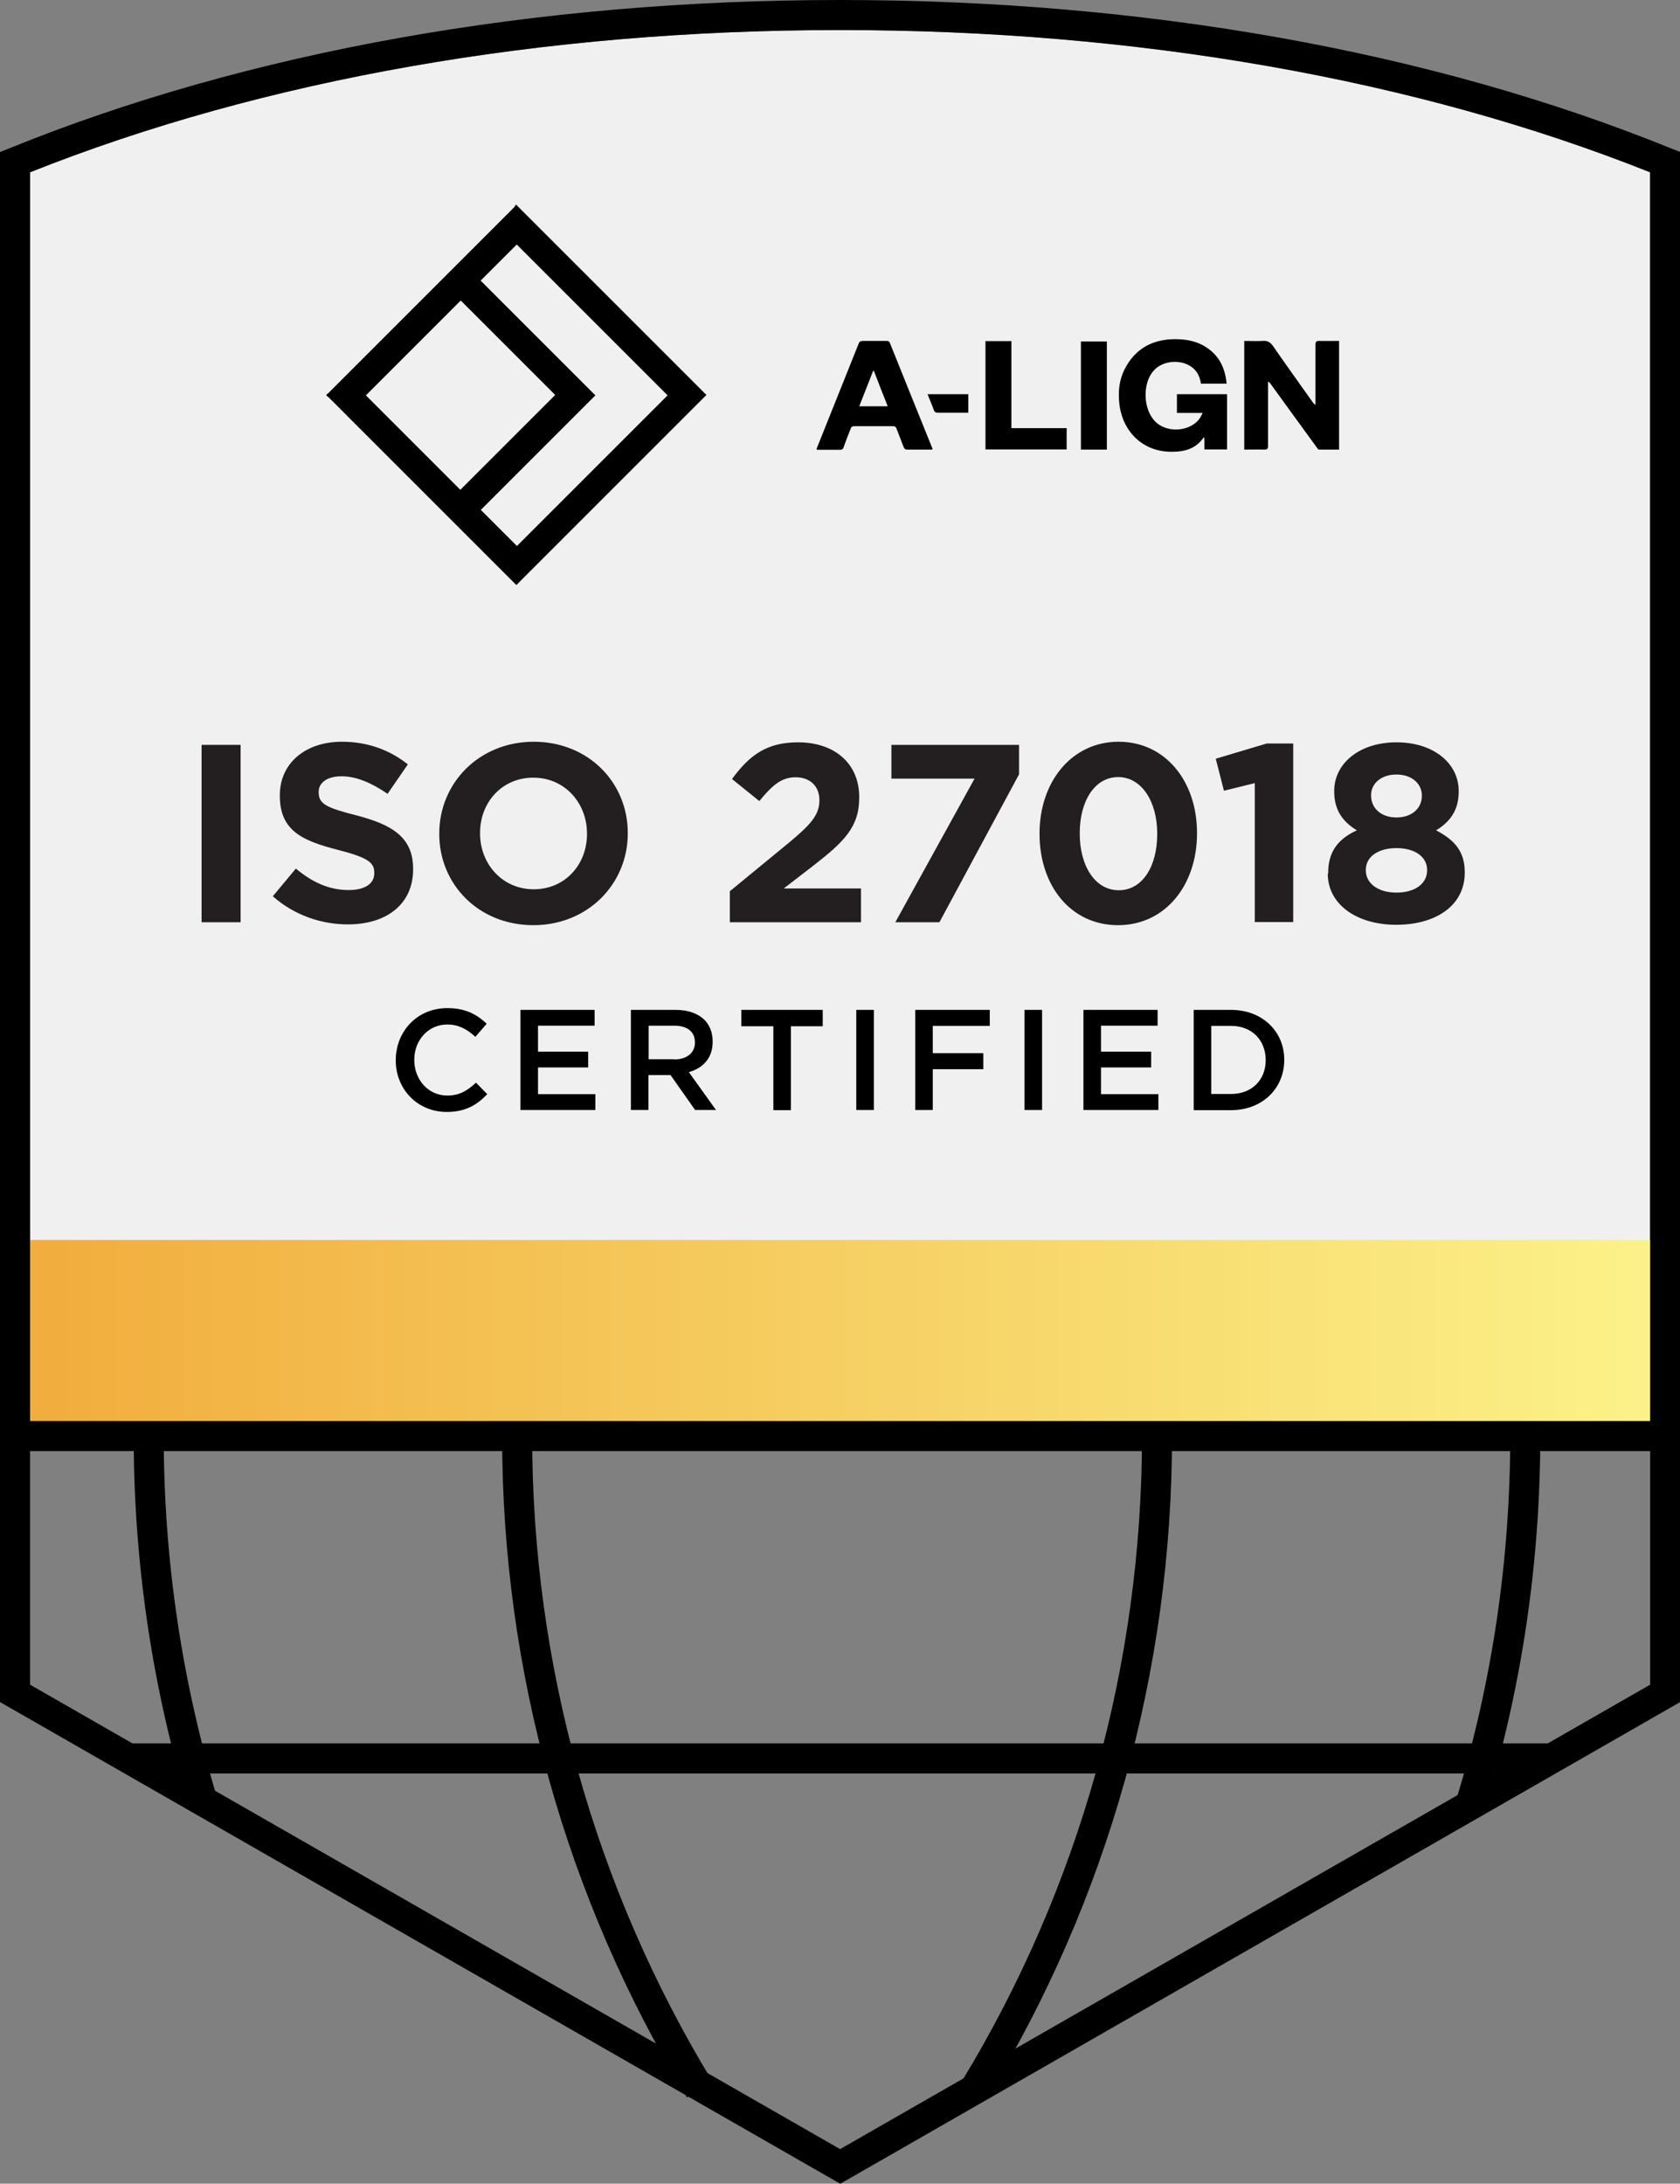
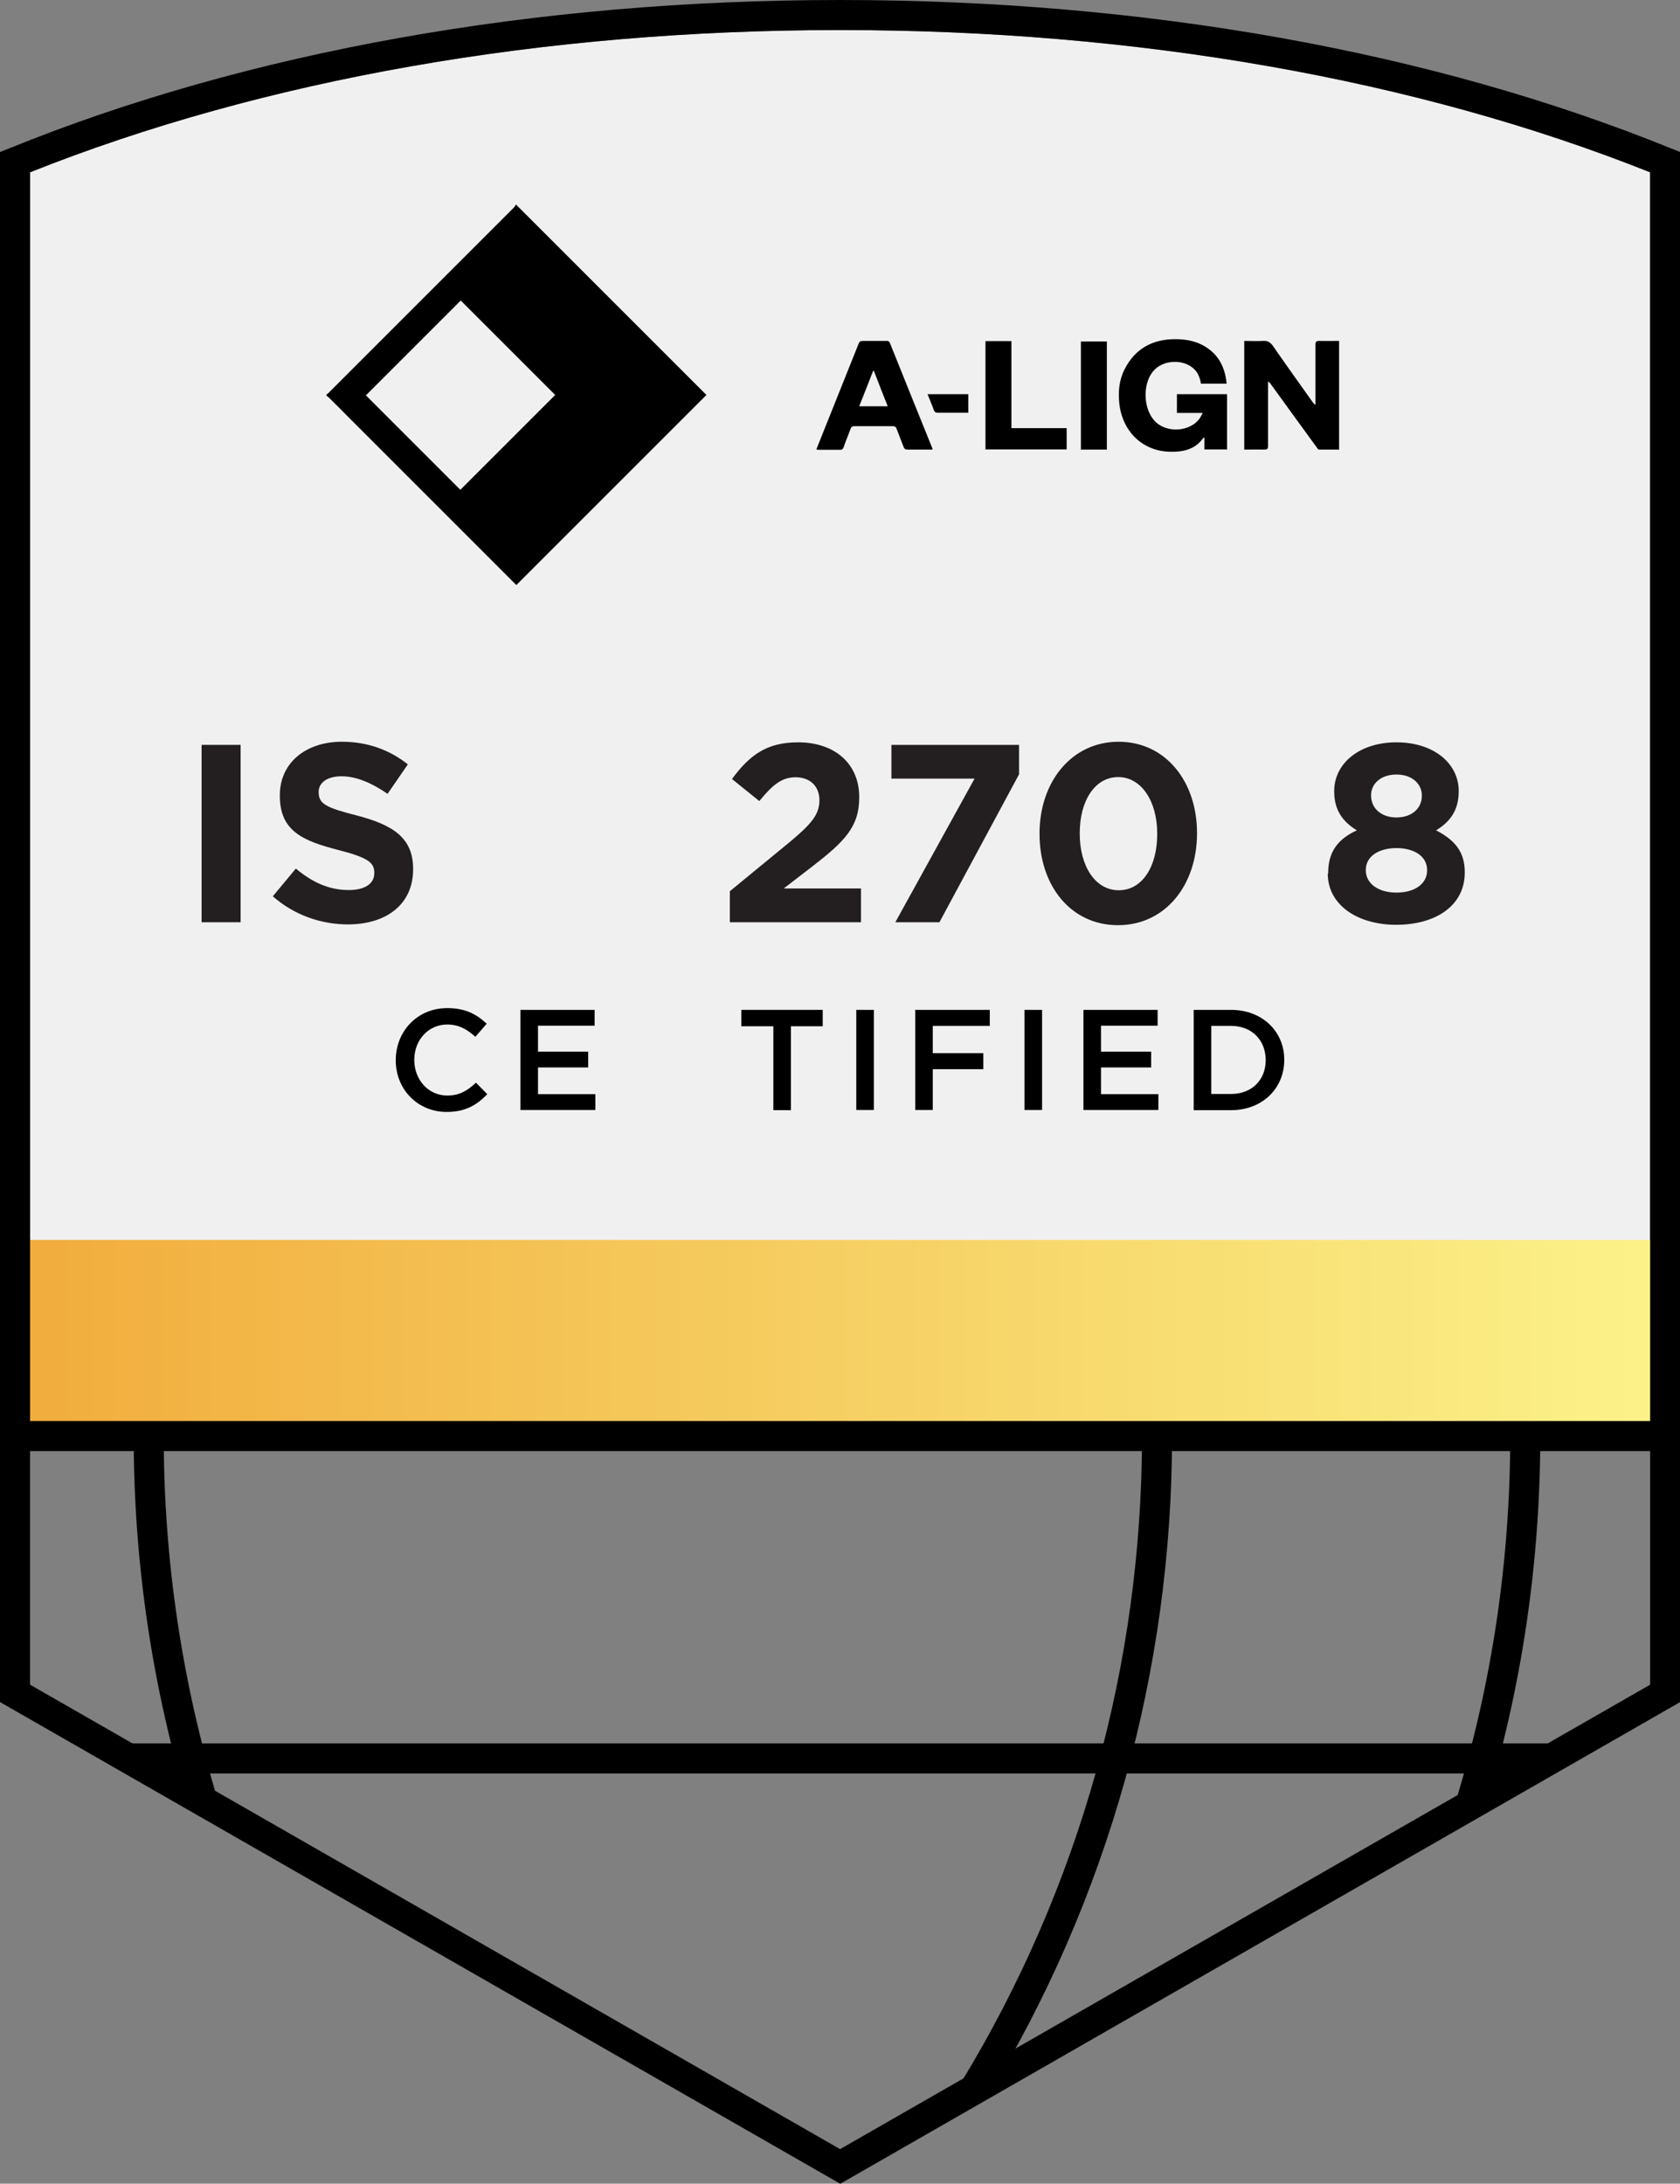
<svg xmlns="http://www.w3.org/2000/svg" id="Layer_1" viewBox="0 0 86.09 111.9">
  <rect x="0" y="0" width="86.09" height="111.9" fill="#808080" stroke="none" />
  <defs>
    <linearGradient id="linear-gradient" x1=".46" y1="68.32" x2="85.01" y2="68.32" gradientUnits="userSpaceOnUse">
      <stop offset="0" stop-color="#f1ac3c" />
      <stop offset="1" stop-color="#fbf289" />
    </linearGradient>
  </defs>
  <path d="M84.55,73.1V8.83c-11.96-4.77-26.3-7.29-41.51-7.29S13.5,4.06,1.54,8.83v64.27h83.01Z" style="fill:#f0f0f0; stroke-width:0px;" />
  <rect x=".46" y="63.54" width="84.55" height="9.56" style="fill:url(#linear-gradient); stroke-width:0px;" />
  <path d="M20.28,54.33h0c0-1.47,1.09-2.67,2.64-2.67.95,0,1.52.33,2.02.8l-.58.67c-.42-.38-.85-.63-1.44-.63-.97,0-1.69.8-1.69,1.8v.02c0,1,.71,1.82,1.69,1.82.63,0,1.03-.25,1.47-.66l.58.59c-.54.56-1.12.91-2.08.91-1.5,0-2.61-1.17-2.61-2.64Z" style="stroke-width:0px;" />
  <path d="M26.67,51.75h3.8v.81h-2.9v1.33h2.57v.81h-2.57v1.37h2.94v.81h-3.84v-5.13Z" style="stroke-width:0px;" />
-   <path d="M32.33,51.75h2.29c.65,0,1.15.19,1.48.51.27.28.42.66.42,1.11v.02c0,.84-.51,1.35-1.22,1.55l1.39,1.94h-1.07l-1.26-1.79h-1.13v1.79h-.9v-5.13ZM34.55,54.29c.65,0,1.06-.34,1.06-.86v-.02c0-.55-.4-.85-1.06-.85h-1.31v1.72h1.32Z" style="stroke-width:0px;" />
  <path d="M39.62,52.59h-1.63v-.84h4.17v.84h-1.63v4.3h-.9v-4.3Z" style="stroke-width:0px;" />
  <path d="M43.88,51.75h.9v5.13h-.9v-5.13Z" style="stroke-width:0px;" />
  <path d="M46.9,51.75h3.82v.82h-2.92v1.4h2.59v.82h-2.59v2.09h-.9v-5.13Z" style="stroke-width:0px;" />
  <path d="M52.5,51.75h.9v5.13h-.9v-5.13Z" style="stroke-width:0px;" />
  <path d="M55.52,51.75h3.8v.81h-2.9v1.33h2.57v.81h-2.57v1.37h2.94v.81h-3.84v-5.13Z" style="stroke-width:0px;" />
  <path d="M61.17,51.75h1.91c1.61,0,2.73,1.11,2.73,2.55v.02c0,1.44-1.11,2.57-2.73,2.57h-1.91v-5.13ZM62.07,52.57v3.49h1.01c1.08,0,1.78-.73,1.78-1.73h0c0-1.02-.7-1.76-1.78-1.76h-1.01Z" style="stroke-width:0px;" />
-   <path d="M16.73,20.22c.05-.04.11-.08.15-.13,3.15-3.15,6.3-6.3,9.45-9.45.05-.05.08-.11.11-.16,3.28,3.28,6.53,6.53,9.76,9.76-3.23,3.23-6.48,6.48-9.74,9.74-.01-.01-.05-.05-.09-.09-2.84-2.84-5.68-5.68-8.52-8.52-.33-.33-.66-.67-1-1-.04-.04-.08-.06-.12-.09,0-.02,0-.04,0-.06ZM30.52,20.25c-1.98,1.98-3.94,3.94-5.88,5.88.63.63,1.25,1.25,1.85,1.85,2.57-2.57,5.16-5.16,7.72-7.72-2.57-2.57-5.16-5.16-7.73-7.73-.61.61-1.23,1.23-1.85,1.85,1.95,1.95,3.9,3.9,5.88,5.88ZM23.59,25.1c1.62-1.62,3.25-3.25,4.86-4.86-1.61-1.61-3.23-3.23-4.84-4.84-1.61,1.61-3.24,3.24-4.86,4.86,1.61,1.61,3.24,3.24,4.84,4.84Z" style="stroke-width:0px;" />
+   <path d="M16.73,20.22c.05-.04.11-.08.15-.13,3.15-3.15,6.3-6.3,9.45-9.45.05-.05.08-.11.11-.16,3.28,3.28,6.53,6.53,9.76,9.76-3.23,3.23-6.48,6.48-9.74,9.74-.01-.01-.05-.05-.09-.09-2.84-2.84-5.68-5.68-8.52-8.52-.33-.33-.66-.67-1-1-.04-.04-.08-.06-.12-.09,0-.02,0-.04,0-.06ZM30.52,20.25ZM23.59,25.1c1.62-1.62,3.25-3.25,4.86-4.86-1.61-1.61-3.23-3.23-4.84-4.84-1.61,1.61-3.24,3.24-4.86,4.86,1.61,1.61,3.24,3.24,4.84,4.84Z" style="stroke-width:0px;" />
  <path d="M62.85,19.66h-1.31c-.04-.26-.13-.52-.32-.72-.55-.57-1.66-.52-2.15.11-.52.66-.48,1.87.08,2.5.6.68,1.89.59,2.36-.16.04-.07.07-.14.12-.23h-1.32v-.96h2.57v2.83h-1.16v-.6s-.05,0-.05,0c-.41.59-1.01.73-1.67.72-1.49-.01-2.53-1.1-2.65-2.56-.05-.57.01-1.13.27-1.65.54-1.07,1.43-1.56,2.61-1.56.63,0,1.22.13,1.73.52.58.44.83,1.04.9,1.78Z" style="stroke-width:0px;" />
  <path d="M68.62,17.47v5.57c-.35,0-.68,0-1.02,0-.05,0-.1-.07-.13-.12-.79-1.08-1.57-2.16-2.36-3.25-.03-.04-.06-.08-.13-.12v.16c0,1.05,0,2.09,0,3.14,0,.14-.04.19-.18.19-.34-.01-.69,0-1.04,0v-5.57c.32,0,.64.02.95,0,.25-.02.39.07.53.27.66.96,1.35,1.91,2.02,2.86.04.05.07.1.15.15v-.17c0-.97,0-1.95,0-2.92,0-.14.04-.19.18-.19.34.01.68,0,1.04,0Z" style="stroke-width:0px;" />
  <path d="M41.84,23.03c.02-.07.04-.12.06-.17.7-1.75,1.4-3.5,2.1-5.25.04-.1.09-.14.21-.14.41,0,.81,0,1.22,0,.08,0,.13.01.17.1.72,1.8,1.45,3.6,2.18,5.41,0,.01,0,.03,0,.06-.04,0-.08,0-.12,0-.39,0-.77,0-1.16,0-.1,0-.15-.03-.19-.12-.12-.32-.25-.64-.37-.96-.04-.1-.09-.12-.19-.12-.66,0-1.31,0-1.97,0-.11,0-.16.03-.19.13-.12.32-.25.63-.36.95-.03.09-.08.13-.18.13-.35,0-.71,0-1.06,0-.04,0-.08,0-.14-.01ZM44.78,19.01s-.03,0-.04,0c-.23.6-.47,1.2-.71,1.81h1.46c-.24-.61-.48-1.21-.71-1.82Z" style="stroke-width:0px;" />
  <path d="M51.83,17.48v4.46h2.83v1.09h-4.16v-5.55h1.34Z" style="stroke-width:0px;" />
  <path d="M56.72,17.5v5.54h-1.33v-5.54h1.33Z" style="stroke-width:0px;" />
  <path d="M49.62,20.2v.95c-.1,0-.18,0-.27,0-.43,0-.87,0-1.3,0-.1,0-.15-.03-.19-.12-.1-.28-.22-.55-.33-.83h2.09Z" style="stroke-width:0px;" />
  <rect x=".77" y="72.82" width="84.55" height="1.54" style="stroke-width:0px;" />
  <path d="M43.05,111.9L0,87.22V7.79l.48-.19C12.72,2.63,27.44,0,43.05,0s30.33,2.63,42.57,7.6l.48.19v79.43l-43.05,24.69ZM1.54,86.33l41.51,23.8,41.51-23.8V8.83c-11.96-4.77-26.3-7.29-41.51-7.29S13.5,4.06,1.54,8.83v77.5Z" style="stroke-width:0px;" />
  <rect x="6.58" y="89.34" width="72.93" height="1.54" style="stroke-width:0px;" />
  <path d="M50.58,107.48l-1.31-.8c6.05-9.94,9.25-21.39,9.25-33.09h1.54c0,11.98-3.27,23.71-9.47,33.89Z" style="stroke-width:0px;" />
  <path d="M76.08,92.72l-1.47-.45c1.85-6.03,2.78-12.32,2.78-18.69h1.54c0,6.52-.96,12.96-2.85,19.14Z" style="stroke-width:0px;" />
-   <path d="M35.2,107.48c-6.2-10.19-9.47-21.9-9.47-33.89h1.54c0,11.7,3.2,23.15,9.25,33.09l-1.32.8Z" style="stroke-width:0px;" />
  <path d="M9.7,92.72c-1.89-6.18-2.85-12.62-2.85-19.14h1.54c0,6.37.94,12.66,2.78,18.69l-1.47.45Z" style="stroke-width:0px;" />
  <path d="M10.33,38.17h2v9.09h-2v-9.09Z" style="fill:#231f20; stroke-width:0px;" />
  <path d="M13.98,45.93l1.18-1.42c.82.68,1.67,1.1,2.71,1.1.82,0,1.31-.32,1.31-.86v-.03c0-.51-.31-.77-1.83-1.16-1.83-.47-3.01-.97-3.01-2.78v-.03c0-1.65,1.32-2.74,3.18-2.74,1.32,0,2.45.42,3.38,1.16l-1.04,1.51c-.81-.56-1.6-.9-2.36-.9s-1.17.35-1.17.79v.03c0,.6.39.79,1.96,1.19,1.84.48,2.88,1.14,2.88,2.73v.03c0,1.8-1.38,2.82-3.34,2.82-1.38,0-2.77-.48-3.86-1.45Z" style="fill:#231f20; stroke-width:0px;" />
-   <path d="M22.51,42.74v-.03c0-2.58,2.04-4.7,4.84-4.7s4.82,2.09,4.82,4.67v.03c0,2.58-2.04,4.7-4.84,4.7s-4.82-2.09-4.82-4.67ZM30.08,42.74v-.03c0-1.56-1.14-2.86-2.75-2.86s-2.73,1.27-2.73,2.83v.03c0,1.56,1.14,2.86,2.75,2.86s2.73-1.27,2.73-2.83Z" style="fill:#231f20; stroke-width:0px;" />
  <path d="M37.4,45.67l3.02-2.48c1.13-.94,1.57-1.43,1.57-2.18s-.51-1.18-1.22-1.18-1.18.39-1.86,1.22l-1.4-1.13c.9-1.22,1.77-1.88,3.39-1.88,1.88,0,3.13,1.1,3.13,2.8v.03c0,1.52-.78,2.27-2.39,3.52l-1.48,1.14h3.96v1.73h-6.72v-1.58Z" style="fill:#231f20; stroke-width:0px;" />
  <path d="M49.95,39.9h-4.27v-1.73h6.54v1.51l-4.08,7.58h-2.26l4.06-7.36Z" style="fill:#231f20; stroke-width:0px;" />
  <path d="M53.27,42.74v-.03c0-2.64,1.64-4.7,4.05-4.7s4.02,2.04,4.02,4.67v.03c0,2.64-1.62,4.7-4.05,4.7s-4.02-2.04-4.02-4.67ZM59.3,42.74v-.03c0-1.65-.81-2.89-2-2.89s-1.97,1.21-1.97,2.87v.03c0,1.66.79,2.9,2,2.9s1.97-1.22,1.97-2.87Z" style="fill:#231f20; stroke-width:0px;" />
-   <path d="M64.3,40.13l-1.58.39-.42-1.64,2.61-.78h1.36v9.15h-1.97v-7.13Z" style="fill:#231f20; stroke-width:0px;" />
  <path d="M68.06,44.77v-.03c0-1.1.51-1.75,1.47-2.19-.7-.43-1.16-1.01-1.16-1.99v-.03c0-1.39,1.27-2.49,3.19-2.49s3.19,1.09,3.19,2.49v.03c0,.97-.45,1.56-1.16,1.99.92.48,1.47,1.06,1.47,2.14v.03c0,1.69-1.49,2.67-3.51,2.67s-3.51-1.04-3.51-2.62ZM73.13,44.61v-.03c0-.7-.66-1.12-1.57-1.12s-1.57.42-1.57,1.12v.03c0,.62.58,1.13,1.57,1.13s1.57-.49,1.57-1.13ZM72.86,40.78v-.03c0-.56-.48-1.06-1.3-1.06s-1.3.49-1.3,1.05v.03c0,.64.51,1.12,1.3,1.12s1.3-.47,1.3-1.1Z" style="fill:#231f20; stroke-width:0px;" />
</svg>